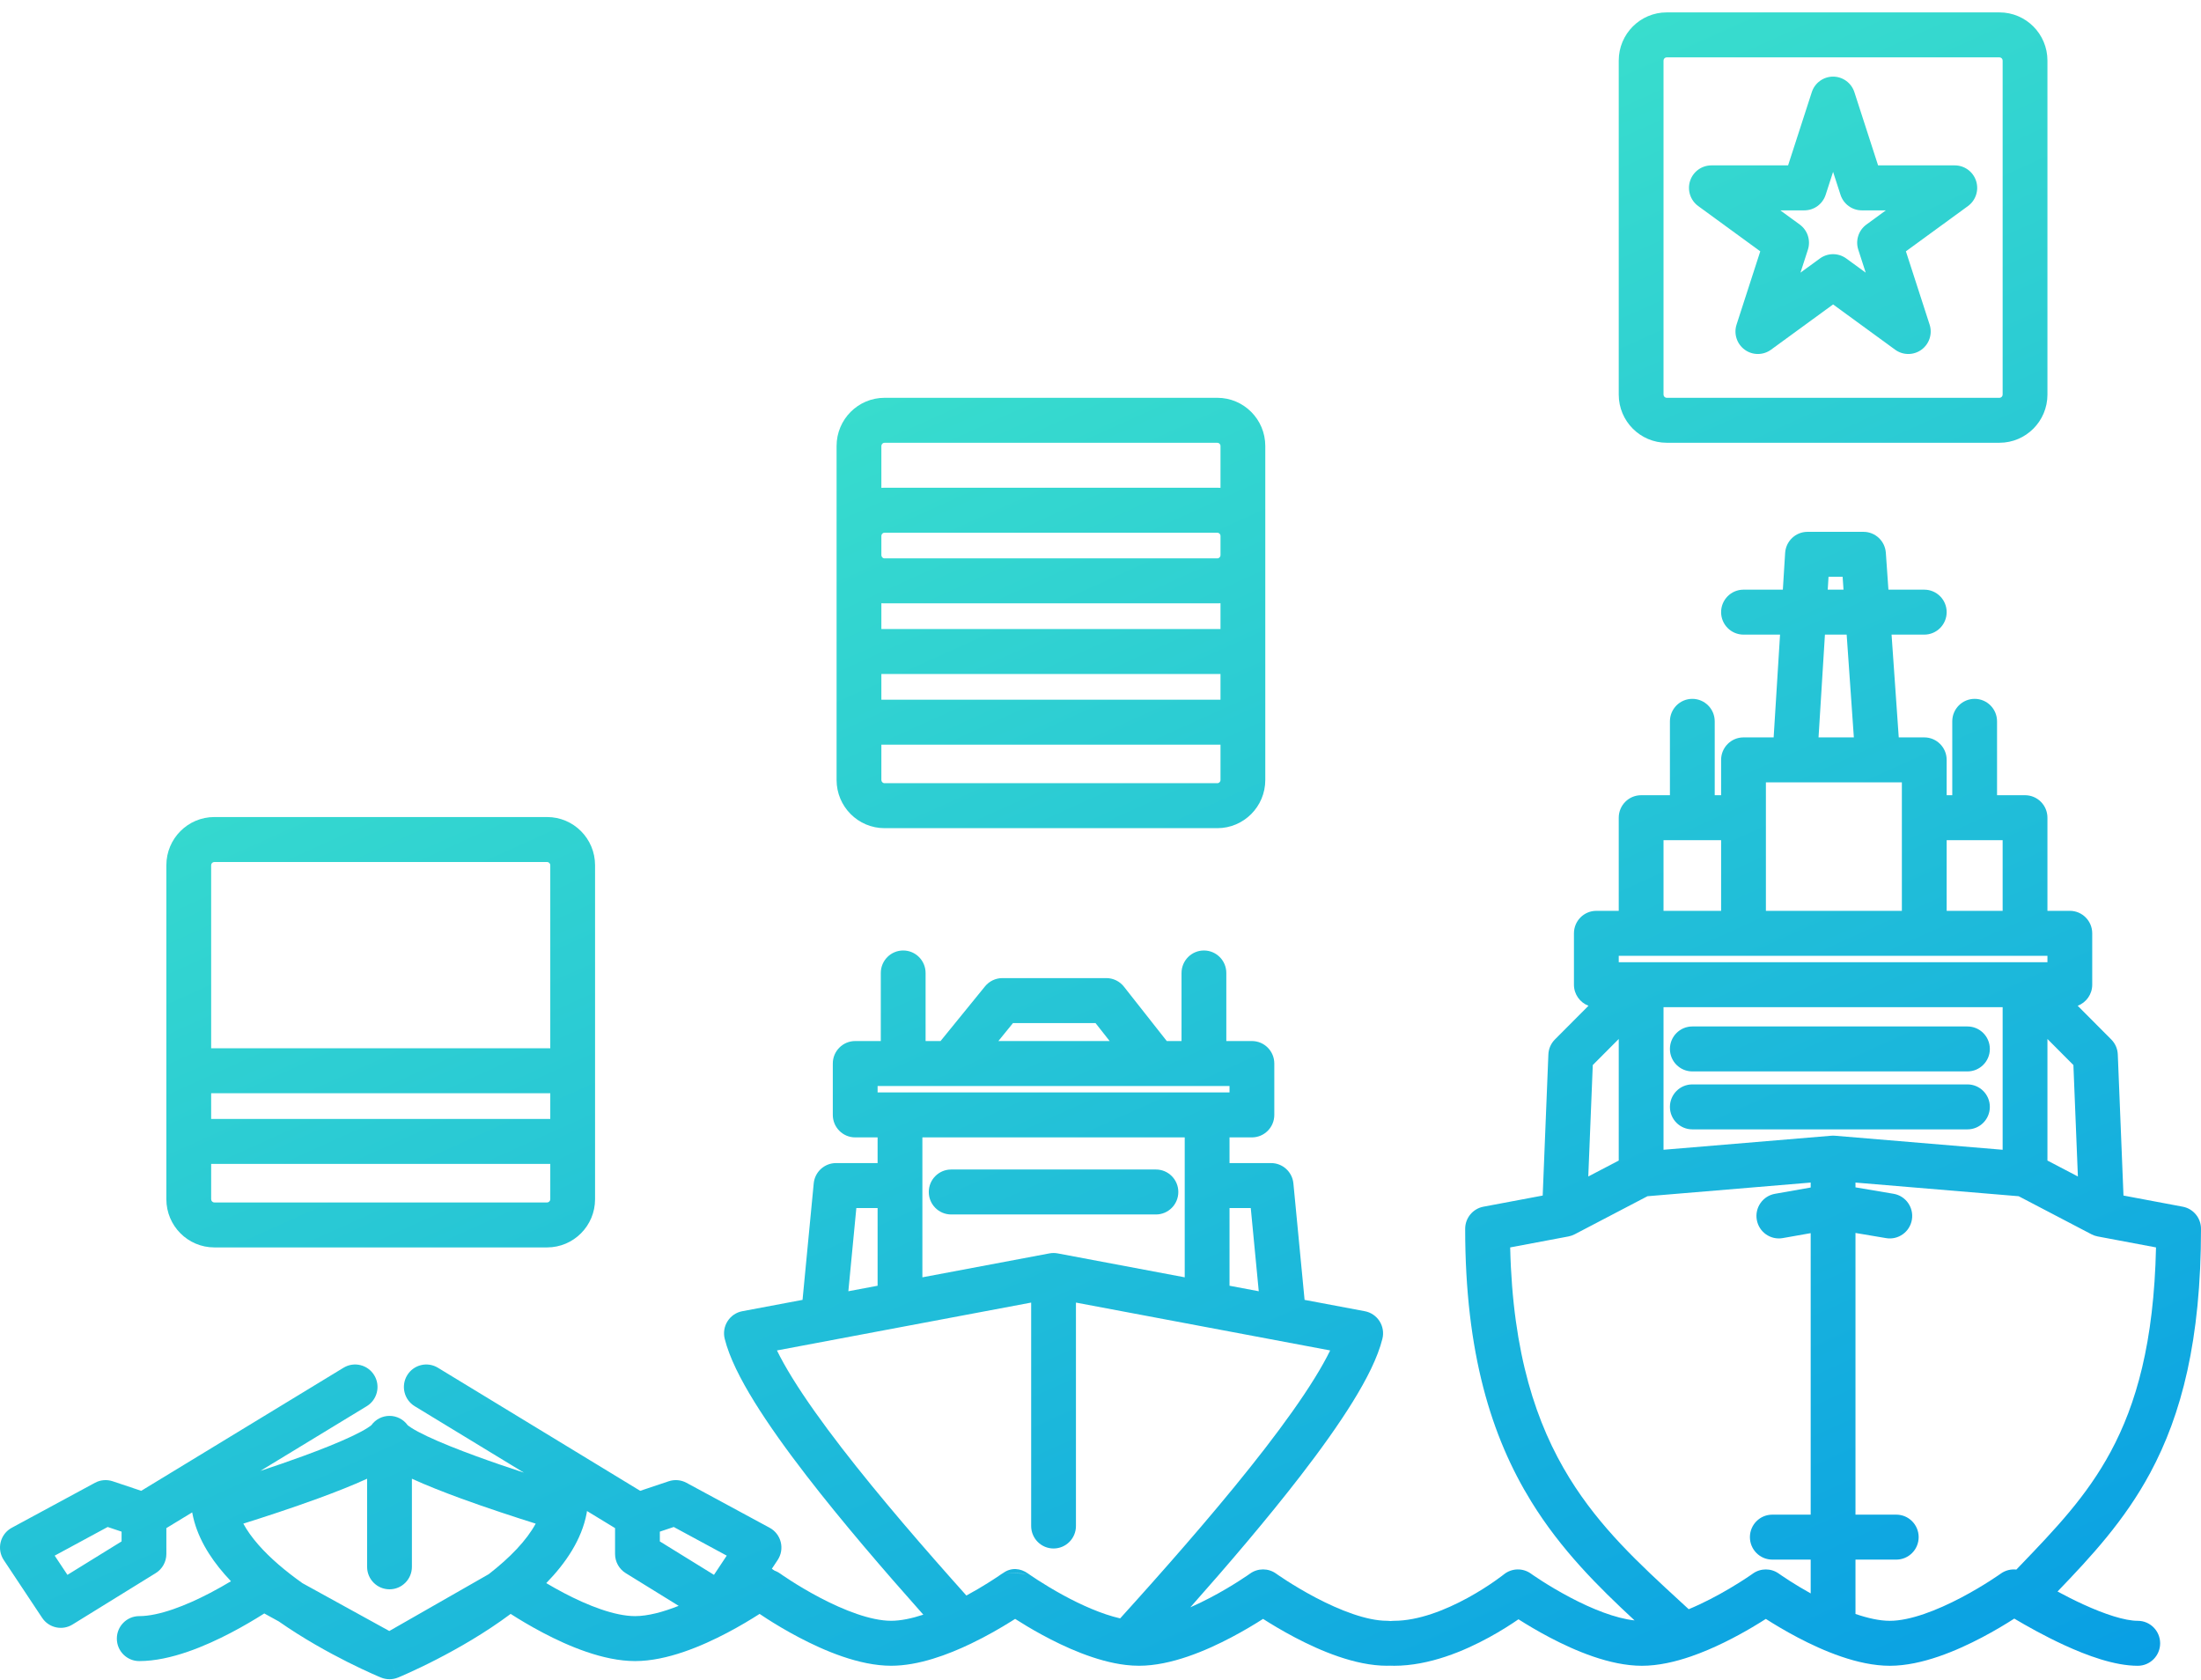
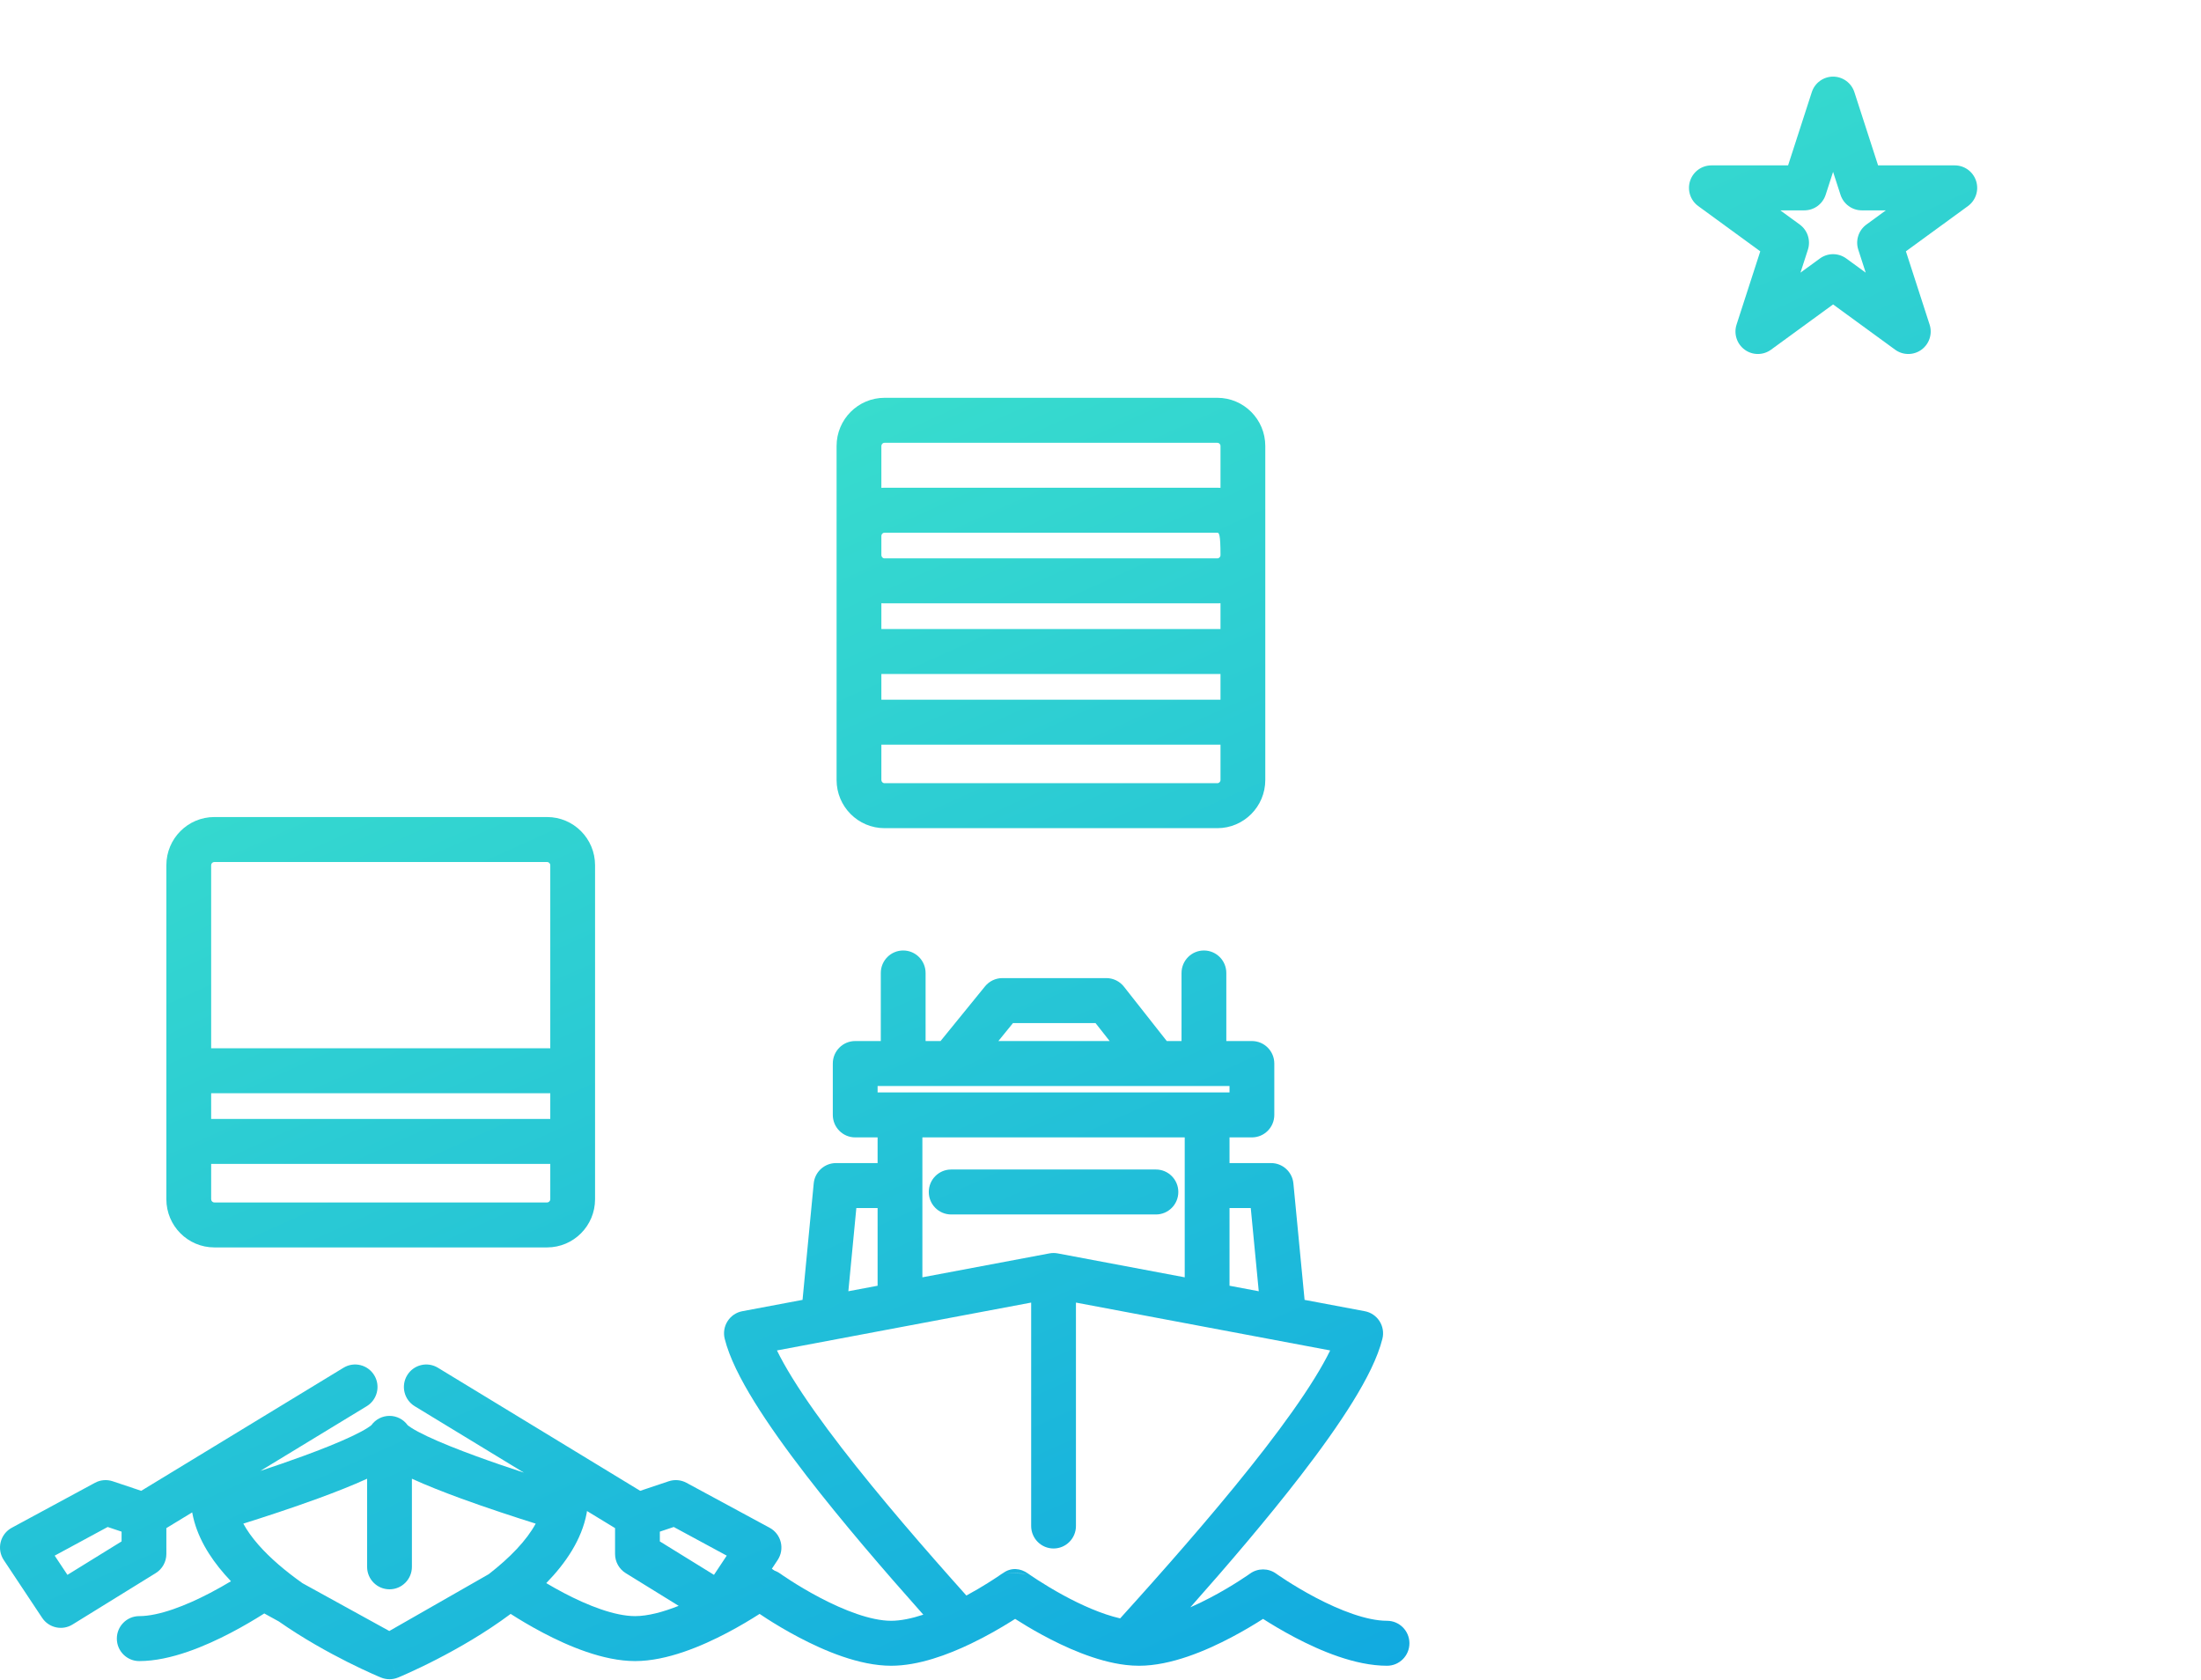
<svg xmlns="http://www.w3.org/2000/svg" width="173" height="132" viewBox="0 0 173 132" fill="none">
  <path fill-rule="evenodd" clip-rule="evenodd" d="M29.418 108.088C29.922 108.922 29.656 110.009 28.825 110.515L20.463 115.601C21.531 115.248 22.675 114.855 23.787 114.449C25.247 113.916 26.613 113.372 27.663 112.875C28.19 112.626 28.601 112.405 28.891 112.219C29.094 112.09 29.176 112.017 29.191 112.005C29.521 111.548 30.05 111.276 30.616 111.276C31.181 111.276 31.71 111.548 32.04 112.005C32.056 112.017 32.137 112.09 32.34 112.219C32.63 112.405 33.041 112.626 33.568 112.875C34.618 113.372 35.985 113.916 37.445 114.449C38.7 114.908 39.998 115.349 41.179 115.737L32.595 110.515C31.764 110.009 31.498 108.922 32.002 108.088C32.506 107.253 33.588 106.987 34.42 107.493L50.32 117.166L52.565 116.414C53.025 116.26 53.529 116.304 53.956 116.535L60.494 120.069C60.93 120.305 61.248 120.714 61.367 121.197C61.487 121.68 61.399 122.191 61.124 122.605L60.669 123.289C60.831 123.402 60.976 123.544 61.097 123.714C61.663 124.507 61.48 125.611 60.689 126.179L59.715 124.811C60.689 126.179 60.689 126.179 60.689 126.179L60.686 126.181L60.681 126.184L60.665 126.196L60.609 126.236C60.561 126.269 60.492 126.317 60.405 126.376C60.23 126.495 59.98 126.663 59.668 126.862C59.045 127.261 58.169 127.792 57.154 128.326C55.2 129.352 52.438 130.547 49.921 130.547C47.405 130.547 44.642 129.352 42.689 128.326C41.673 127.792 40.797 127.261 40.175 126.862C40.162 126.854 40.15 126.847 40.138 126.839C38.134 128.336 35.983 129.557 34.323 130.411C33.444 130.864 32.691 131.218 32.155 131.461C31.887 131.582 31.673 131.676 31.523 131.74C31.449 131.772 31.39 131.797 31.349 131.814L31.302 131.834L31.288 131.84L31.282 131.842C31.282 131.842 31.281 131.843 30.616 130.207C29.95 131.843 29.95 131.842 29.95 131.842L29.944 131.84L29.932 131.835L29.892 131.818C29.857 131.804 29.807 131.783 29.744 131.756C29.617 131.701 29.435 131.622 29.206 131.519C28.748 131.314 28.102 131.013 27.337 130.629C25.834 129.874 23.843 128.78 21.912 127.43L20.772 126.803C20.739 126.824 20.705 126.846 20.67 126.868C20.041 127.265 19.157 127.795 18.138 128.328C16.181 129.35 13.416 130.547 10.944 130.547C9.972 130.547 9.184 129.756 9.184 128.78C9.184 127.804 9.972 127.013 10.944 127.013C12.496 127.013 14.603 126.191 16.513 125.193C17.122 124.875 17.68 124.556 18.154 124.271C17.983 124.093 17.817 123.911 17.656 123.727C16.46 122.359 15.458 120.743 15.118 118.921C15.114 118.901 15.111 118.88 15.107 118.86L13.076 120.096L13.076 122.129C13.076 122.743 12.759 123.313 12.238 123.634L5.7 127.673C4.894 128.171 3.839 127.939 3.313 127.148L0.296 122.605C0.021 122.191 -0.068 121.68 0.052 121.197C0.172 120.714 0.489 120.305 0.926 120.069L7.464 116.535C7.891 116.304 8.394 116.26 8.855 116.414L11.1 117.166L27 107.493C27.831 106.987 28.914 107.253 29.418 108.088ZM9.556 120.374L8.463 120.008L4.298 122.26L5.301 123.77L9.556 121.142L9.556 120.374ZM30.616 130.207L29.95 131.842C30.376 132.017 30.855 132.017 31.281 131.843L30.616 130.207ZM23.775 124.425L30.6 128.183L38.416 123.715C40.099 122.408 41.395 121.055 42.106 119.744C40.492 119.238 38.316 118.528 36.24 117.77C34.869 117.268 33.51 116.735 32.376 116.215V123.139C32.376 124.115 31.588 124.906 30.616 124.906C29.643 124.906 28.855 124.115 28.855 123.139V116.215C27.721 116.735 26.363 117.268 24.991 117.77C22.915 118.528 20.74 119.238 19.125 119.744C19.415 120.279 19.808 120.831 20.302 121.396C21.238 122.467 22.456 123.491 23.775 124.425ZM42.936 124.419C43.349 124.664 43.817 124.93 44.322 125.195C46.211 126.188 48.321 127.013 49.921 127.013C50.922 127.013 52.123 126.69 53.344 126.205L49.181 123.634C48.661 123.313 48.344 122.743 48.344 122.129L48.344 120.096L46.137 118.753C46.132 118.809 46.124 118.865 46.113 118.921C45.725 121.003 44.464 122.852 42.936 124.419ZM51.864 121.142L56.119 123.77L57.122 122.26L52.957 120.008L51.864 120.374L51.864 121.142Z" fill="url(#paint0_linear)" />
  <path fill-rule="evenodd" clip-rule="evenodd" d="M70.991 74.7C71.964 74.7 72.752 75.492 72.752 76.467V81.817H73.928L77.423 77.52C77.758 77.109 78.258 76.87 78.787 76.87H86.959C87.498 76.87 88.006 77.117 88.34 77.541L91.709 81.817H92.869L92.869 76.467C92.869 75.492 93.657 74.7 94.629 74.7C95.601 74.7 96.389 75.492 96.389 76.467L96.389 81.817H98.401C99.373 81.817 100.161 82.608 100.161 83.583V87.622C100.161 88.598 99.373 89.389 98.401 89.389H96.641V91.408H99.91C100.816 91.408 101.575 92.1 101.662 93.006L102.541 102.159L107.275 103.05C107.752 103.139 108.171 103.423 108.432 103.833C108.694 104.242 108.776 104.743 108.658 105.215C108.291 106.69 107.42 108.4 106.331 110.163C105.222 111.957 103.805 113.935 102.235 115.969C99.601 119.382 96.485 123.022 93.561 126.321C94.091 126.089 94.621 125.832 95.133 125.562C96.039 125.087 96.827 124.609 97.388 124.25C97.668 124.071 97.89 123.922 98.039 123.821C98.113 123.77 98.17 123.731 98.206 123.705L98.246 123.677L98.254 123.671C98.866 123.232 99.689 123.232 100.301 123.671L100.31 123.677L100.35 123.705C100.386 123.731 100.443 123.77 100.517 123.821C100.666 123.922 100.888 124.071 101.168 124.25C101.729 124.609 102.517 125.087 103.423 125.563C105.312 126.555 107.422 127.38 109.022 127.38C109.994 127.38 110.782 128.171 110.782 129.147C110.782 130.123 109.994 130.914 109.022 130.914C106.506 130.914 103.743 129.72 101.79 128.693C100.776 128.16 99.9 127.629 99.278 127.231C98.656 127.629 97.78 128.16 96.766 128.693C94.813 129.72 92.05 130.914 89.534 130.914C89.186 130.914 88.838 130.892 88.495 130.852C86.148 130.578 83.678 129.445 81.905 128.481C81.06 128.022 80.33 127.577 79.79 127.231C79.695 127.291 79.596 127.354 79.491 127.42C78.692 127.92 77.574 128.574 76.313 129.178C74.511 130.043 72.199 130.914 70.045 130.914C67.529 130.914 64.766 129.72 62.813 128.693C61.797 128.16 60.921 127.628 60.299 127.23C59.987 127.03 59.736 126.863 59.562 126.744C59.474 126.684 59.406 126.636 59.358 126.603L59.301 126.563L59.285 126.552L59.279 126.547C59.279 126.547 59.277 126.546 60.301 125.109L59.277 126.546C58.486 125.978 58.304 124.875 58.869 124.081C59.434 123.287 60.533 123.104 61.324 123.671L61.333 123.677L61.373 123.705C61.409 123.731 61.466 123.77 61.54 123.821C61.689 123.922 61.911 124.071 62.191 124.25C62.752 124.609 63.54 125.087 64.446 125.562C66.335 126.555 68.445 127.38 70.045 127.38C70.793 127.38 71.659 127.199 72.573 126.899C69.503 123.45 66.174 119.583 63.385 115.969C61.815 113.935 60.398 111.957 59.289 110.163C58.2 108.4 57.329 106.69 56.962 105.215C56.844 104.743 56.926 104.242 57.188 103.833C57.45 103.423 57.868 103.139 58.345 103.05L63.08 102.159L63.959 93.006C64.045 92.1 64.804 91.408 65.711 91.408H68.98V89.389H67.219C66.247 89.389 65.459 88.598 65.459 87.622V83.583C65.459 82.608 66.247 81.817 67.219 81.817H69.231V76.467C69.231 75.492 70.019 74.7 70.991 74.7ZM72.5 89.389V100.386L82.486 98.506C82.7 98.466 82.92 98.466 83.135 98.506L93.12 100.386V89.389H72.5ZM96.641 85.855V85.35H68.98V85.855H96.641ZM96.641 101.048L98.939 101.481L98.311 94.942H96.641V101.048ZM68.98 101.048V94.942H67.309L66.681 101.481L68.98 101.048ZM75.958 125.395C76.598 125.049 77.169 124.709 77.63 124.42C77.991 124.195 78.281 124.003 78.478 123.87C78.576 123.804 78.651 123.752 78.7 123.718C78.7 123.718 78.798 123.657 78.861 123.618C79.918 123.648 79.777 123.671 80.813 123.671L80.854 123.7C80.886 123.722 80.935 123.756 81 123.801C81.13 123.89 81.324 124.021 81.571 124.18C82.066 124.499 82.765 124.93 83.581 125.374C84.981 126.135 86.59 126.859 88.045 127.191C88.45 126.743 88.864 126.285 89.285 125.816C92.638 122.082 96.393 117.769 99.452 113.805C100.982 111.822 102.319 109.951 103.339 108.3C103.837 107.495 104.241 106.771 104.552 106.133L84.57 102.372L84.57 119.931C84.57 120.907 83.782 121.698 82.81 121.698C81.838 121.698 81.05 120.907 81.05 119.931L81.05 102.372L71.064 104.251L61.068 106.133C61.38 106.771 61.784 107.495 62.281 108.3C63.301 109.951 64.638 111.822 66.168 113.805C69.113 117.62 72.703 121.76 75.958 125.395ZM80.813 123.671C80.201 123.232 79.473 123.179 78.861 123.618L80.813 123.671ZM87.22 81.817L86.107 80.404H79.622L78.473 81.817H87.22ZM73.003 93.68C73.003 92.704 73.791 91.913 74.763 91.913H90.857C91.829 91.913 92.617 92.704 92.617 93.68C92.617 94.656 91.829 95.447 90.857 95.447H74.763C73.791 95.447 73.003 94.656 73.003 93.68Z" fill="url(#paint1_linear)" />
-   <path fill-rule="evenodd" clip-rule="evenodd" d="M143.724 45.332L143.661 46.342H144.901L144.831 45.332L143.724 45.332ZM148.431 46.342L148.228 43.442C148.163 42.516 147.396 41.798 146.472 41.798L142.07 41.798C141.14 41.798 140.371 42.524 140.313 43.455L140.133 46.342H137.041C136.069 46.342 135.28 47.133 135.28 48.109C135.28 49.085 136.069 49.876 137.041 49.876H139.913L139.41 57.953H137.041C136.069 57.953 135.28 58.744 135.28 59.72V62.497H134.778V56.691C134.778 55.715 133.989 54.924 133.017 54.924C132.045 54.924 131.257 55.715 131.257 56.691V62.497H128.994C128.022 62.497 127.234 63.288 127.234 64.264V71.584H125.473C124.501 71.584 123.713 72.375 123.713 73.351V77.389C123.713 78.147 124.188 78.793 124.856 79.044L122.217 81.693C121.904 82.007 121.721 82.427 121.703 82.871L121.257 93.96L116.599 94.836C115.767 94.993 115.163 95.723 115.163 96.573C115.163 106.335 117.229 112.932 120.357 118.006C122.702 121.81 125.622 124.703 128.478 127.35C126.967 127.19 125.124 126.443 123.452 125.564C122.546 125.088 121.759 124.611 121.197 124.252C120.917 124.073 120.696 123.924 120.547 123.823C120.472 123.772 120.416 123.733 120.379 123.707L120.34 123.679L120.332 123.673C119.691 123.213 118.823 123.237 118.208 123.731L118.203 123.735L118.17 123.76C118.14 123.784 118.091 123.822 118.026 123.871C117.895 123.969 117.699 124.114 117.447 124.289C116.941 124.641 116.22 125.11 115.364 125.578C113.603 126.541 111.481 127.382 109.563 127.382C108.591 127.382 107.803 128.173 107.803 129.149C107.803 130.125 108.591 130.916 109.563 130.916C112.367 130.916 115.117 129.738 117.048 128.681C117.984 128.17 118.776 127.659 119.353 127.262C119.972 127.657 120.83 128.175 121.82 128.695C123.773 129.722 126.536 130.916 129.052 130.916C130.358 130.916 131.697 130.598 132.911 130.18C134.722 129.556 136.45 128.642 137.7 127.906C138.117 127.66 138.487 127.431 138.796 127.233C139.419 127.631 140.294 128.162 141.308 128.695C143.261 129.722 146.024 130.916 148.54 130.916C151.057 130.916 153.82 129.722 155.773 128.695C156.788 128.162 157.665 127.63 158.287 127.232C158.3 127.224 158.312 127.216 158.324 127.208C159.232 127.749 160.685 128.573 162.272 129.301C164.009 130.098 166.187 130.916 168.029 130.916C169.001 130.916 169.789 130.125 169.789 129.149C169.789 128.173 169.001 127.382 168.029 127.382C167.014 127.382 165.444 126.87 163.736 126.087C163.025 125.761 162.338 125.41 161.724 125.079C164.354 122.342 166.984 119.519 169.01 115.753C171.47 111.179 173 105.324 173 96.573C173 95.723 172.397 94.993 171.564 94.836L166.907 93.96L166.46 82.871C166.443 82.427 166.259 82.007 165.946 81.693L163.308 79.044C163.975 78.793 164.45 78.147 164.45 77.389V73.351C164.45 72.375 163.662 71.584 162.69 71.584H160.93V64.264C160.93 63.288 160.142 62.497 159.169 62.497H156.969V56.691C156.969 55.715 156.181 54.924 155.209 54.924C154.237 54.924 153.449 55.715 153.449 56.691V62.497H153.009V59.72C153.009 58.744 152.221 57.953 151.248 57.953H149.243L148.678 49.876H151.248C152.221 49.876 153.009 49.085 153.009 48.109C153.009 47.133 152.221 46.342 151.248 46.342H148.431ZM145.149 49.876H143.441L142.938 57.953H145.714L145.149 49.876ZM153.009 66.031V71.584H157.409V66.031H153.009ZM160.93 75.118H127.234V75.622H160.93V75.118ZM157.409 79.156H130.754L130.754 90.362L143.935 89.259C144.033 89.251 144.131 89.251 144.228 89.259L157.409 90.362V79.156ZM158.67 94.013L145.842 92.94V93.316L148.832 93.821C149.791 93.983 150.437 94.894 150.276 95.856C150.115 96.819 149.207 97.468 148.249 97.306L145.842 96.9V119.038H149.048C150.02 119.038 150.808 119.829 150.808 120.805C150.808 121.781 150.02 122.572 149.048 122.572H145.842V126.843C146.808 127.175 147.738 127.382 148.54 127.382C150.141 127.382 152.25 126.557 154.14 125.564C155.046 125.088 155.834 124.611 156.395 124.252C156.675 124.073 156.896 123.924 157.046 123.823C157.12 123.772 157.176 123.733 157.213 123.707L157.253 123.679L157.261 123.673C157.624 123.413 158.062 123.306 158.487 123.355C158.573 123.266 158.659 123.176 158.744 123.087C161.546 120.171 164.014 117.603 165.912 114.074C167.903 110.372 169.303 105.515 169.464 98.036L164.88 97.174C164.71 97.142 164.545 97.085 164.391 97.004L158.67 94.013ZM142.321 125.229V122.572H139.304C138.332 122.572 137.544 121.781 137.544 120.805C137.544 119.829 138.332 119.038 139.304 119.038H142.321V96.915L140.123 97.303C139.166 97.472 138.253 96.83 138.085 95.869C137.916 94.908 138.556 93.992 139.514 93.823L142.321 93.328V92.94L129.493 94.013L123.772 97.004C123.618 97.085 123.453 97.142 123.283 97.174L118.701 98.036C118.895 106.429 120.77 111.96 123.351 116.147C125.77 120.071 128.841 122.893 132.102 125.889C132.312 126.082 132.523 126.275 132.734 126.47C133.897 125.988 135.015 125.39 135.918 124.858C136.487 124.523 136.958 124.222 137.284 124.006C137.446 123.899 137.572 123.813 137.656 123.755C137.698 123.726 137.729 123.704 137.748 123.69L137.769 123.676L137.772 123.673C138.384 123.234 139.207 123.234 139.819 123.673L139.82 123.673L138.796 125.111C139.82 123.673 139.82 123.673 139.82 123.673L139.828 123.679L139.868 123.707C139.904 123.733 139.961 123.772 140.035 123.823C140.185 123.924 140.406 124.073 140.686 124.252C141.115 124.526 141.676 124.87 142.321 125.229ZM127.234 91.21L127.234 81.655L125.193 83.704L124.84 92.461L127.234 91.21ZM160.93 91.21L163.323 92.461L162.971 83.704L160.93 81.655V91.21ZM130.754 71.584H135.28V66.031H130.754V71.584ZM138.801 71.584H149.488V61.487L138.801 61.487V71.584ZM131.257 82.438C131.257 81.462 132.045 80.671 133.017 80.671H154.643C155.615 80.671 156.403 81.462 156.403 82.438C156.403 83.413 155.615 84.204 154.643 84.204H133.017C132.045 84.204 131.257 83.413 131.257 82.438ZM131.257 86.992C131.257 86.016 132.045 85.225 133.017 85.225H154.643C155.615 85.225 156.403 86.016 156.403 86.992C156.403 87.968 155.615 88.759 154.643 88.759H133.017C132.045 88.759 131.257 87.968 131.257 86.992Z" fill="url(#paint2_linear)" />
  <path fill-rule="evenodd" clip-rule="evenodd" d="M13.076 67.999C13.076 65.907 14.765 64.212 16.848 64.212H43C45.084 64.212 46.772 65.907 46.772 67.999V94.25C46.772 96.341 45.084 98.036 43 98.036H16.848C14.765 98.036 13.076 96.341 13.076 94.25V67.999ZM16.848 67.746C16.709 67.746 16.597 67.859 16.597 67.999V82.386H43.252V67.999C43.252 67.859 43.139 67.746 43 67.746H16.848ZM43.252 85.92H16.597V87.939H43.252V85.92ZM43.252 91.473H16.597V94.25C16.597 94.389 16.709 94.502 16.848 94.502H43C43.139 94.502 43.252 94.389 43.252 94.25V91.473Z" fill="url(#paint3_linear)" />
-   <path fill-rule="evenodd" clip-rule="evenodd" d="M65.756 35.05C65.756 32.959 67.445 31.264 69.528 31.264H95.68C97.763 31.264 99.452 32.959 99.452 35.05V61.301C99.452 63.392 97.763 65.087 95.68 65.087H69.528C67.445 65.087 65.756 63.392 65.756 61.301V35.05ZM69.276 42.117V43.632C69.276 43.771 69.389 43.884 69.528 43.884H95.68C95.819 43.884 95.932 43.771 95.932 43.632V42.117C95.932 41.978 95.819 41.865 95.68 41.865H69.528C69.389 41.865 69.276 41.978 69.276 42.117ZM95.932 38.34C95.849 38.334 95.765 38.331 95.68 38.331H69.528C69.444 38.331 69.36 38.334 69.276 38.34V35.05C69.276 34.91 69.389 34.797 69.528 34.797H95.68C95.819 34.797 95.932 34.91 95.932 35.05V38.34ZM95.932 47.41C95.849 47.415 95.765 47.418 95.68 47.418H69.528C69.444 47.418 69.36 47.415 69.276 47.41V49.438H95.932V47.41ZM95.932 52.971H69.276V54.991H95.932V52.971ZM95.932 58.525H69.276V61.301C69.276 61.441 69.389 61.553 69.528 61.553H95.68C95.819 61.553 95.932 61.441 95.932 61.301V58.525Z" fill="url(#paint4_linear)" />
-   <path fill-rule="evenodd" clip-rule="evenodd" d="M127.234 4.76C127.234 2.669 128.922 0.974 131.006 0.974H157.158C159.241 0.974 160.93 2.669 160.93 4.76V31.011C160.93 33.102 159.241 34.797 157.158 34.797H131.006C128.922 34.797 127.234 33.102 127.234 31.011V4.76ZM131.006 4.507C130.867 4.507 130.754 4.62 130.754 4.76V31.011C130.754 31.151 130.867 31.264 131.006 31.264H157.158C157.297 31.264 157.409 31.151 157.409 31.011V4.76C157.409 4.62 157.297 4.507 157.158 4.507H131.006Z" fill="url(#paint5_linear)" />
+   <path fill-rule="evenodd" clip-rule="evenodd" d="M65.756 35.05C65.756 32.959 67.445 31.264 69.528 31.264H95.68C97.763 31.264 99.452 32.959 99.452 35.05V61.301C99.452 63.392 97.763 65.087 95.68 65.087H69.528C67.445 65.087 65.756 63.392 65.756 61.301V35.05ZM69.276 42.117V43.632C69.276 43.771 69.389 43.884 69.528 43.884H95.68C95.819 43.884 95.932 43.771 95.932 43.632C95.932 41.978 95.819 41.865 95.68 41.865H69.528C69.389 41.865 69.276 41.978 69.276 42.117ZM95.932 38.34C95.849 38.334 95.765 38.331 95.68 38.331H69.528C69.444 38.331 69.36 38.334 69.276 38.34V35.05C69.276 34.91 69.389 34.797 69.528 34.797H95.68C95.819 34.797 95.932 34.91 95.932 35.05V38.34ZM95.932 47.41C95.849 47.415 95.765 47.418 95.68 47.418H69.528C69.444 47.418 69.36 47.415 69.276 47.41V49.438H95.932V47.41ZM95.932 52.971H69.276V54.991H95.932V52.971ZM95.932 58.525H69.276V61.301C69.276 61.441 69.389 61.553 69.528 61.553H95.68C95.819 61.553 95.932 61.441 95.932 61.301V58.525Z" fill="url(#paint4_linear)" />
  <path fill-rule="evenodd" clip-rule="evenodd" d="M144.082 6.022C144.844 6.022 145.52 6.515 145.756 7.243L147.619 12.998H153.648C154.411 12.998 155.086 13.491 155.322 14.219C155.558 14.947 155.3 15.745 154.683 16.195L149.805 19.752L151.668 25.508C151.904 26.236 151.646 27.033 151.029 27.483C150.412 27.933 149.576 27.933 148.959 27.483L144.082 23.926L139.204 27.483C138.587 27.933 137.752 27.933 137.135 27.483C136.518 27.033 136.26 26.236 136.495 25.508L138.358 19.752L133.481 16.195C132.864 15.745 132.606 14.947 132.841 14.219C133.077 13.491 133.753 12.998 134.515 12.998H140.545L142.408 7.243C142.643 6.515 143.319 6.022 144.082 6.022ZM144.082 13.507L143.497 15.311C143.262 16.039 142.586 16.532 141.823 16.532H139.933L141.462 17.648C142.079 18.098 142.337 18.895 142.102 19.623L141.518 21.428L143.047 20.313C143.664 19.863 144.499 19.863 145.116 20.313L146.646 21.428L146.062 19.623C145.826 18.895 146.084 18.098 146.701 17.648L148.23 16.532H146.34C145.577 16.532 144.902 16.039 144.666 15.311L144.082 13.507Z" fill="url(#paint6_linear)" />
  <defs>
    <linearGradient id="paint0_linear" x1="-12.91" y1="-14.605" x2="82.015" y2="195.785" gradientUnits="userSpaceOnUse">
      <stop stop-color="#53FFC1" />
      <stop offset="1" stop-color="#0094E8" />
    </linearGradient>
    <linearGradient id="paint1_linear" x1="-12.91" y1="-14.605" x2="82.015" y2="195.785" gradientUnits="userSpaceOnUse">
      <stop stop-color="#53FFC1" />
      <stop offset="1" stop-color="#0094E8" />
    </linearGradient>
    <linearGradient id="paint2_linear" x1="-12.91" y1="-14.605" x2="82.015" y2="195.785" gradientUnits="userSpaceOnUse">
      <stop stop-color="#53FFC1" />
      <stop offset="1" stop-color="#0094E8" />
    </linearGradient>
    <linearGradient id="paint3_linear" x1="-12.91" y1="-14.605" x2="82.015" y2="195.785" gradientUnits="userSpaceOnUse">
      <stop stop-color="#53FFC1" />
      <stop offset="1" stop-color="#0094E8" />
    </linearGradient>
    <linearGradient id="paint4_linear" x1="-12.91" y1="-14.605" x2="82.015" y2="195.785" gradientUnits="userSpaceOnUse">
      <stop stop-color="#53FFC1" />
      <stop offset="1" stop-color="#0094E8" />
    </linearGradient>
    <linearGradient id="paint5_linear" x1="-12.91" y1="-14.605" x2="82.015" y2="195.785" gradientUnits="userSpaceOnUse">
      <stop stop-color="#53FFC1" />
      <stop offset="1" stop-color="#0094E8" />
    </linearGradient>
    <linearGradient id="paint6_linear" x1="-12.91" y1="-14.605" x2="82.015" y2="195.785" gradientUnits="userSpaceOnUse">
      <stop stop-color="#53FFC1" />
      <stop offset="1" stop-color="#0094E8" />
    </linearGradient>
  </defs>
</svg>